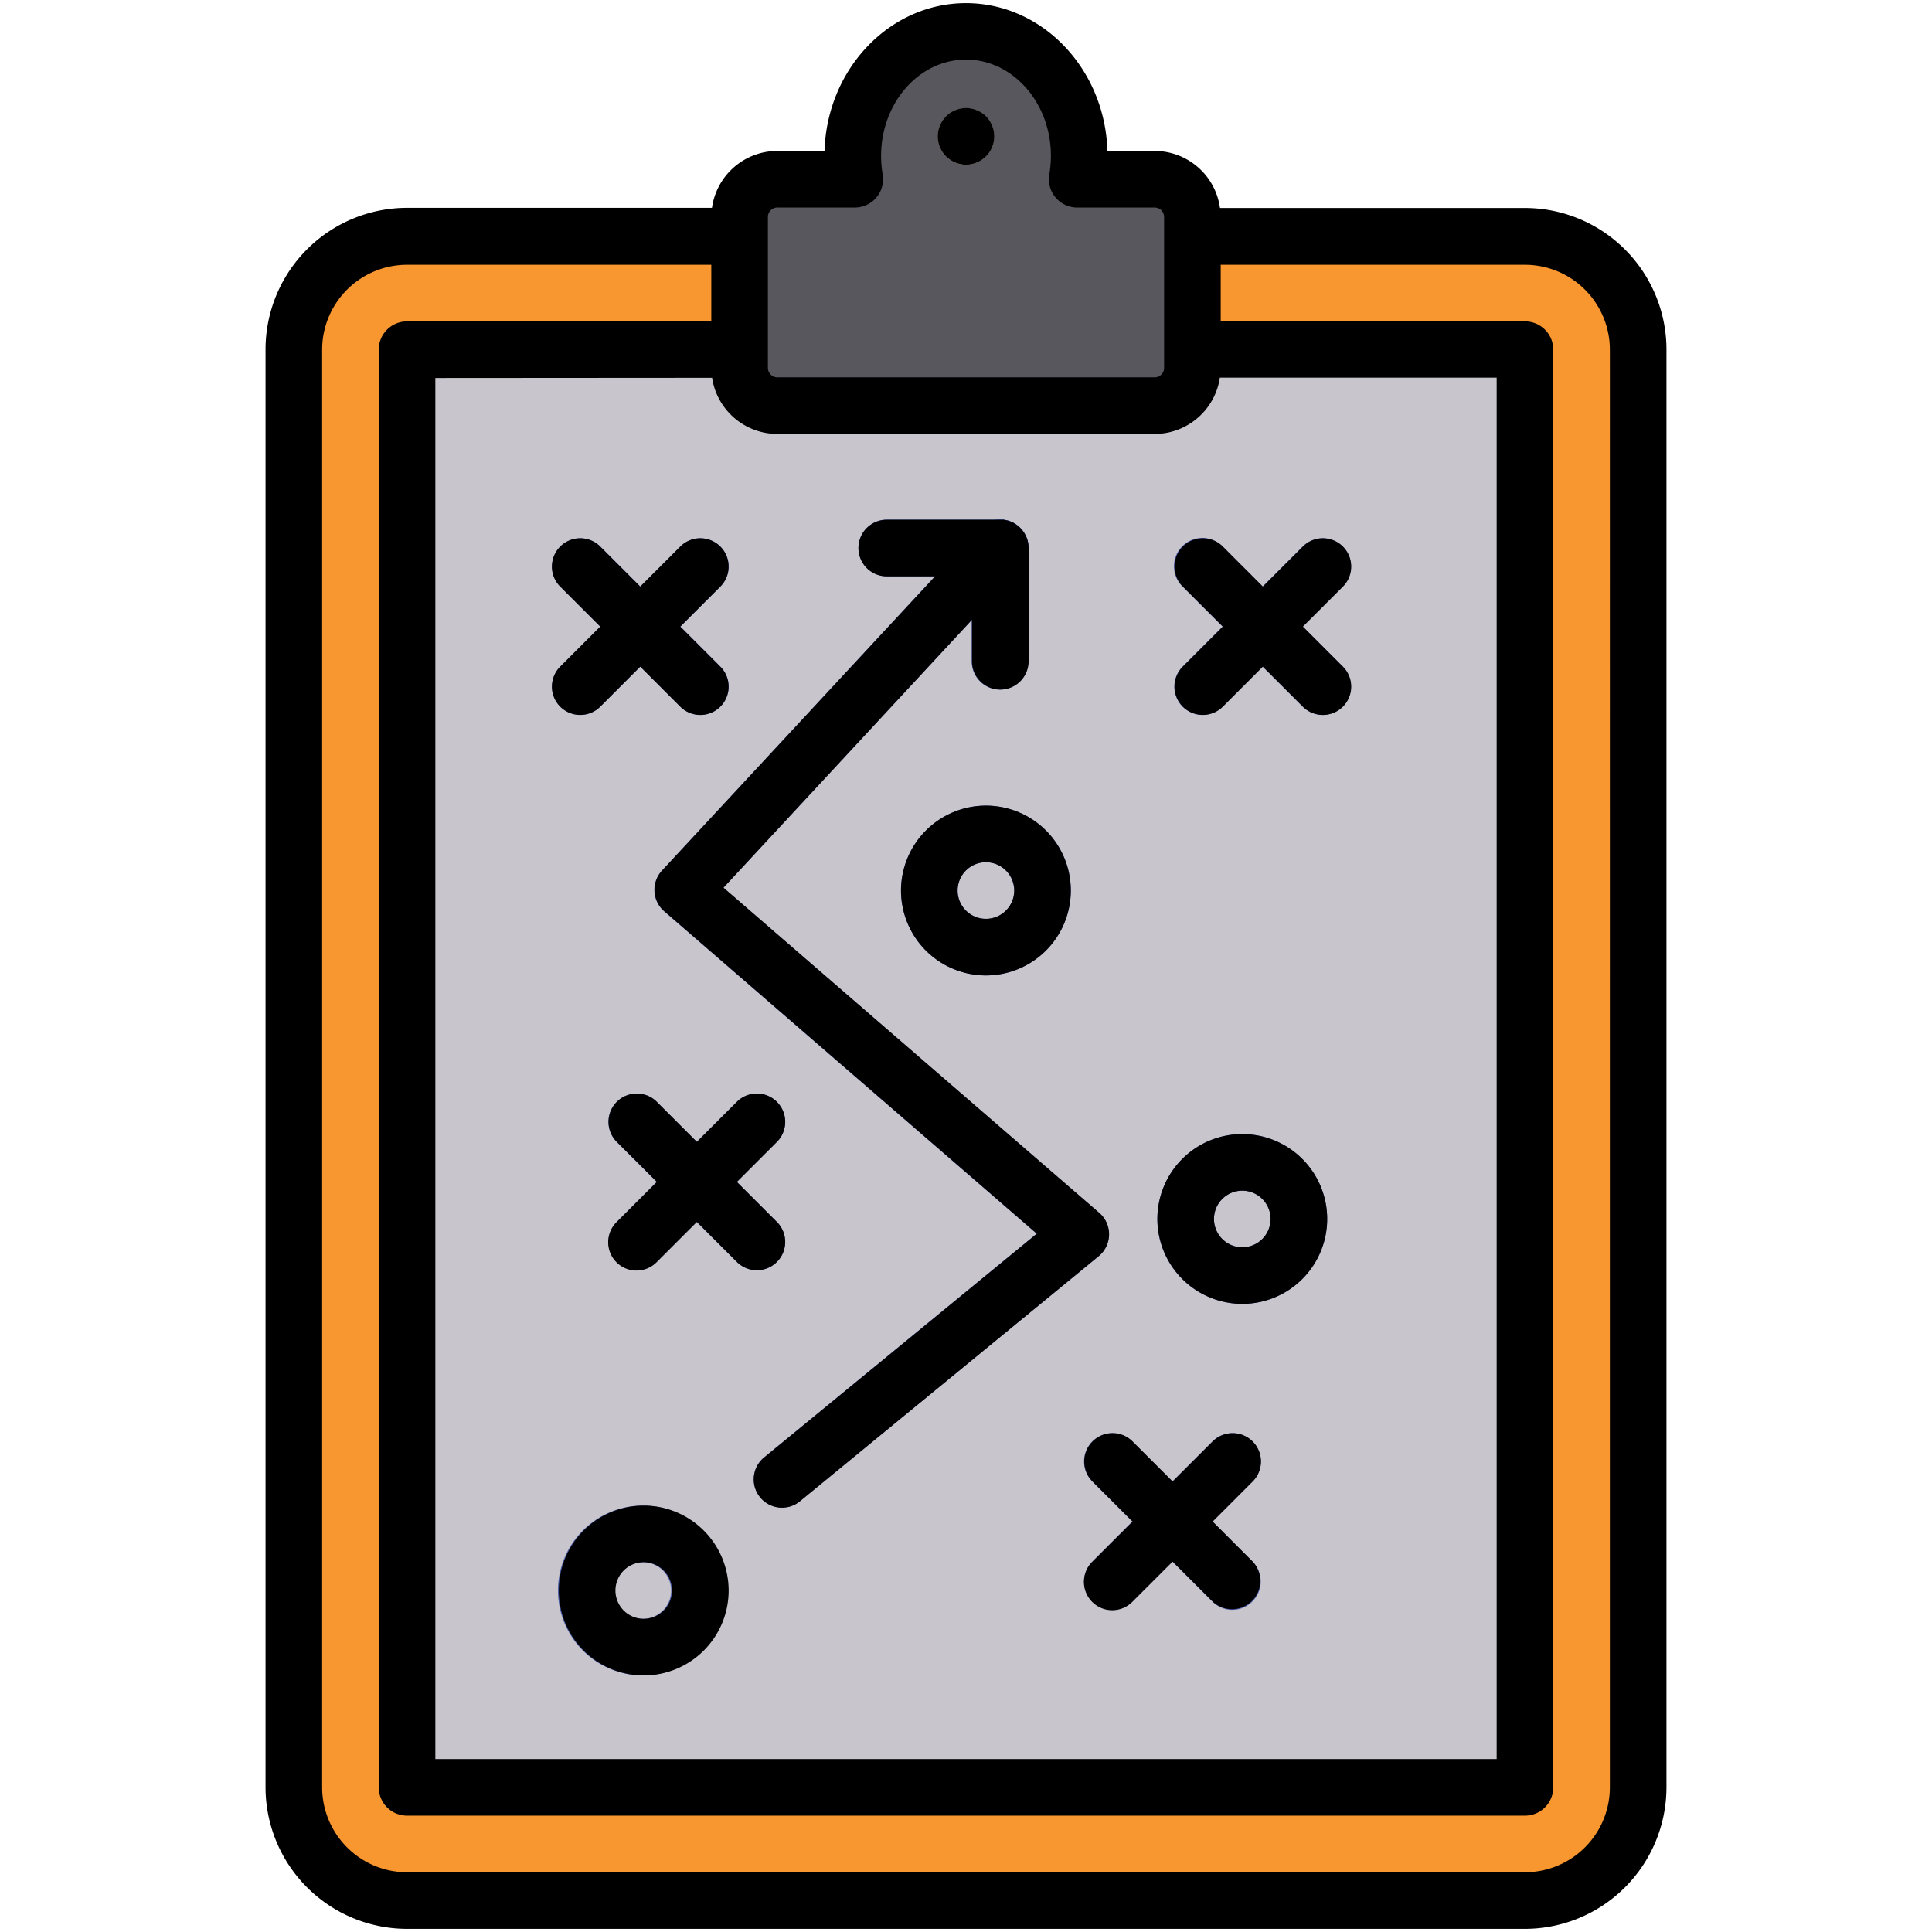
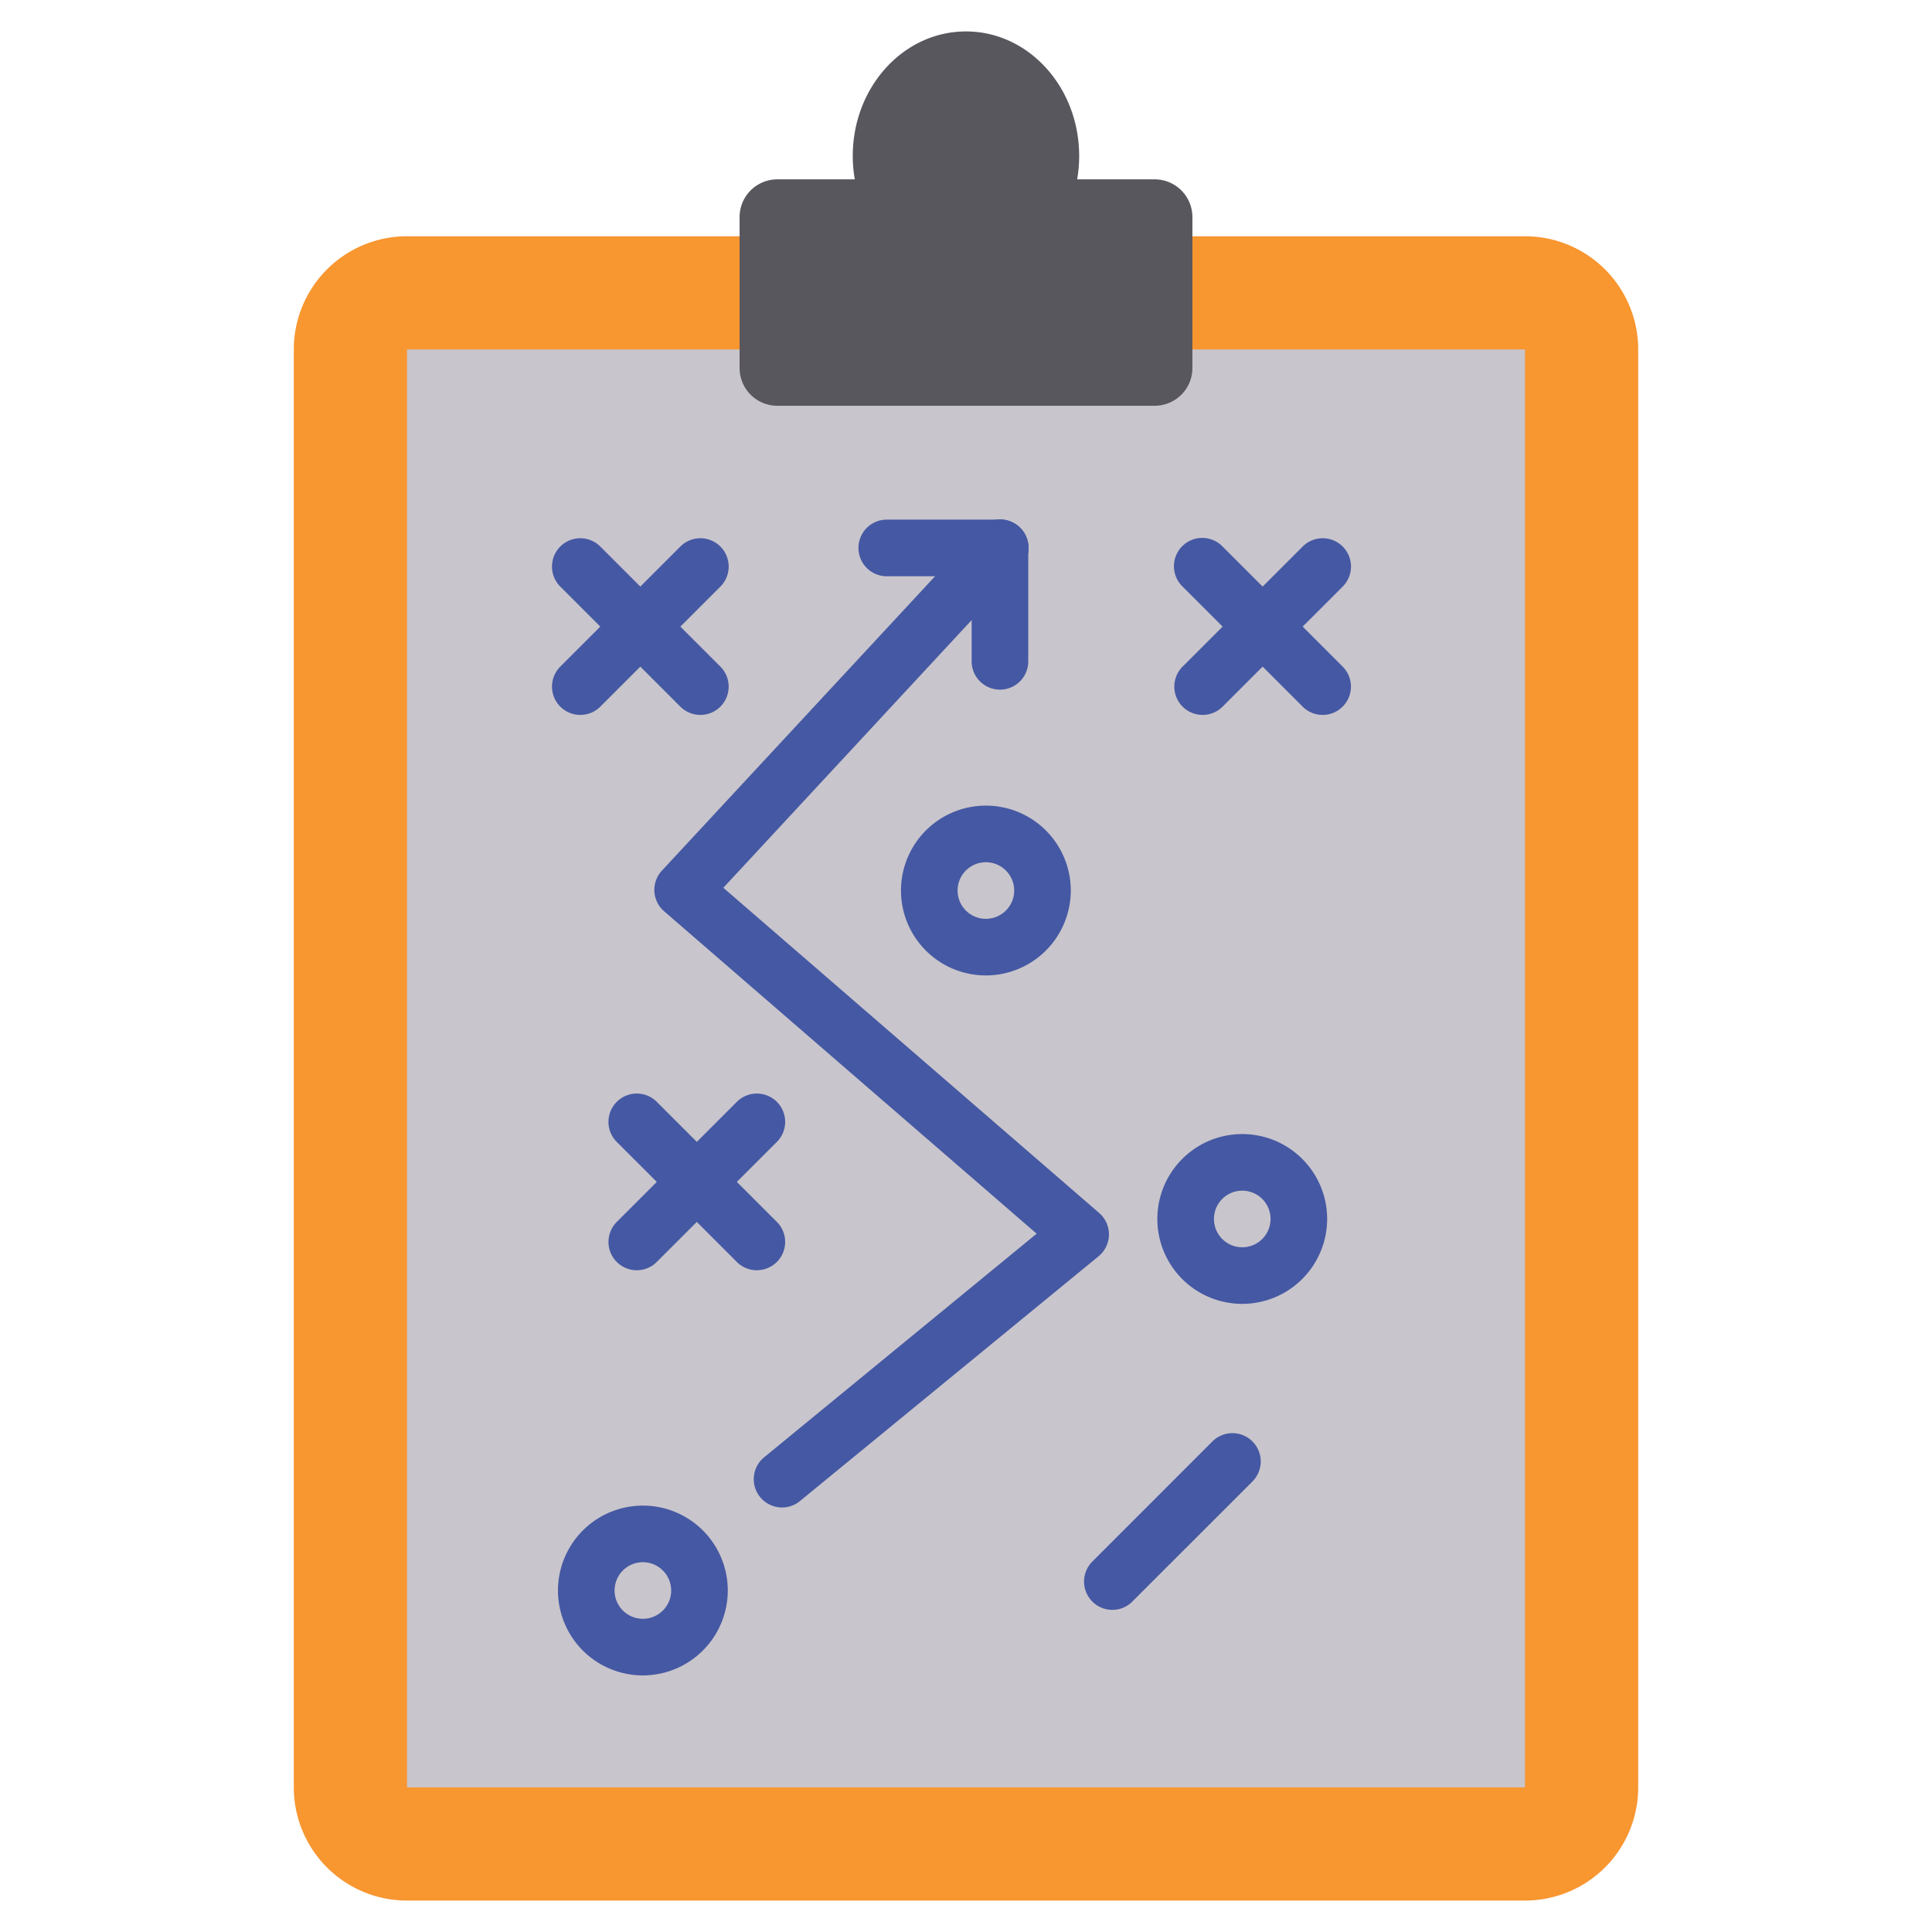
<svg xmlns="http://www.w3.org/2000/svg" viewBox="0 0 512 512" id="strategy">
  <path fill="#f89630" d="M316 62.61h88.14a30 30 0 0 1 30 30v381.06a30 30 0 0 1-30 30H107.86a30 30 0 0 1-30-30V92.61a30 30 0 0 1 30-30H196" />
  <path fill="#c8c5cc" d="M316 92.61h88.13v381.06H107.86V92.61H196" />
  <path fill="#58575d" d="M285.46 47.53a36.11 36.11 0 0 0 .53-6.2c0-18.23-13.42-33-30-33s-30 14.77-30 33a36.1 36.1 0 0 0 .54 6.2H206a10 10 0 0 0-10 10v40a10 10 0 0 0 10 10h100a10 10 0 0 0 10-10v-40a10 10 0 0 0-10-10Z" />
  <path fill="#4558a3" d="M294.79 426.63a7.5 7.5 0 0 1-5.31-12.8L321.3 382a7.5 7.5 0 0 1 10.61 10.61l-31.82 31.81a7.44 7.44 0 0 1-5.3 2.21Z" />
-   <path fill="#4558a3" d="M326.61 426.63a7.48 7.48 0 0 1-5.31-2.2l-31.82-31.81A7.5 7.5 0 1 1 300.09 382l31.82 31.82a7.5 7.5 0 0 1-5.3 12.8Z" />
-   <path fill="#c8ad92" d="M262.23 32a7 7 0 0 1 .69 1.29 7.07 7.07 0 0 1 .43 1.4 7.28 7.28 0 0 1 0 2.94 6.78 6.78 0 0 1-.43 1.39 7.12 7.12 0 0 1-.69 1.31 7.65 7.65 0 0 1-.93 1.13 6.35 6.35 0 0 1-1.14.93 7.64 7.64 0 0 1-1.29.7 7.86 7.86 0 0 1-1.41.42 7.17 7.17 0 0 1-1.46.16 7.35 7.35 0 0 1-1.47-.16 7.76 7.76 0 0 1-1.4-.42 7.64 7.64 0 0 1-1.29-.7 6 6 0 0 1-1.14-.93 8.41 8.41 0 0 1-.94-1.13 7.78 7.78 0 0 1-.69-1.31 7.43 7.43 0 0 1-.42-1.39 7.28 7.28 0 0 1 0-2.94 7.76 7.76 0 0 1 .42-1.4 7.6 7.6 0 0 1 .69-1.29 8.58 8.58 0 0 1 .94-1.15 6.9 6.9 0 0 1 1.14-.93 7.6 7.6 0 0 1 1.29-.69 7.8 7.8 0 0 1 1.4-.43 7.6 7.6 0 0 1 2.93 0 7.9 7.9 0 0 1 1.41.43 7.6 7.6 0 0 1 1.29.69" />
  <path fill="#4558a3" d="M170.37 444a22.5 22.5 0 1 1 22.5-22.5 22.53 22.53 0 0 1-22.5 22.5zm0-30a7.5 7.5 0 1 0 7.5 7.5 7.52 7.52 0 0 0-7.5-7.5zm158.84-68.46a22.5 22.5 0 1 1 22.5-22.5 22.53 22.53 0 0 1-22.5 22.5zm0-30a7.5 7.5 0 1 0 7.5 7.5 7.5 7.5 0 0 0-7.5-7.5zm-67.94-57.04a22.5 22.5 0 1 1 22.5-22.5 22.53 22.53 0 0 1-22.5 22.5zm0-30a7.5 7.5 0 1 0 7.5 7.5 7.51 7.51 0 0 0-7.5-7.5zm-92.51 108.13a7.5 7.5 0 0 1-5.31-12.8L195.27 292a7.5 7.5 0 0 1 10.61 10.61l-31.82 31.81a7.47 7.47 0 0 1-5.3 2.21z" />
  <path fill="#4558a3" d="M200.58 336.63a7.48 7.48 0 0 1-5.31-2.2l-31.82-31.81A7.5 7.5 0 0 1 174.06 292l31.82 31.82a7.5 7.5 0 0 1-5.3 12.8zM318.7 189.46a7.5 7.5 0 0 1-5.3-12.8l31.82-31.82a7.5 7.5 0 0 1 10.61 10.61L324 187.27a7.51 7.51 0 0 1-5.3 2.19z" />
  <path fill="#4558a3" d="M350.52 189.46a7.47 7.47 0 0 1-5.3-2.19l-31.82-31.82a7.5 7.5 0 1 1 10.6-10.61l31.82 31.82a7.5 7.5 0 0 1-5.31 12.8zm-196.73 0a7.5 7.5 0 0 1-5.31-12.8l31.82-31.82a7.5 7.5 0 1 1 10.61 10.61l-31.82 31.82a7.47 7.47 0 0 1-5.3 2.19z" />
  <path fill="#4558a3" d="M185.61 189.46a7.51 7.51 0 0 1-5.31-2.19l-31.82-31.82a7.5 7.5 0 1 1 10.61-10.61l31.82 31.82a7.5 7.5 0 0 1-5.3 12.8zm21.66 210.04a7.5 7.5 0 0 1-4.77-13.3l72.22-59.26L176 241.5a7.5 7.5 0 0 1-.59-10.77l84.13-90.66a7.5 7.5 0 0 1 11 10.2l-78.85 85 99.6 86.18a7.5 7.5 0 0 1-.15 11.47L212 397.79a7.46 7.46 0 0 1-4.73 1.71z" />
  <path fill="#4558a3" d="M265 182.76a7.5 7.5 0 0 1-7.5-7.5v-30.09a7.5 7.5 0 1 1 15 0v30.09a7.5 7.5 0 0 1-7.5 7.5Z" />
  <path fill="#4558a3" d="M265.07 152.71H235a7.5 7.5 0 0 1 0-15h30.09a7.5 7.5 0 0 1 0 15Z" />
-   <path d="M170.6 399a22.5 22.5 0 1 0 22.5 22.5 22.53 22.53 0 0 0-22.5-22.5Zm0 30a7.5 7.5 0 1 1 7.5-7.5 7.51 7.51 0 0 1-7.5 7.5Zm78.48-390a7.12 7.12 0 0 0 .69 1.31 7.65 7.65 0 0 0 .93 1.13 6.35 6.35 0 0 0 1.14.93 7.64 7.64 0 0 0 1.29.7 7.86 7.86 0 0 0 1.41.42 7.17 7.17 0 0 0 1.46.16 7.56 7.56 0 0 0 5.31-2.21 8.33 8.33 0 0 0 .93-1.13 7.78 7.78 0 0 0 .69-1.31 7.46 7.46 0 0 0 .43-1.39 7.79 7.79 0 0 0 0-2.94 7.8 7.8 0 0 0-.43-1.4 7.6 7.6 0 0 0-.69-1.29 8.51 8.51 0 0 0-.93-1.15 7.5 7.5 0 0 0-10.61 0 7.8 7.8 0 0 0-.93 1.15 7 7 0 0 0-.69 1.29 7.07 7.07 0 0 0-.43 1.4 7.28 7.28 0 0 0 0 2.94 6.78 6.78 0 0 0 .43 1.45Zm-43.19 295.43a7.49 7.49 0 0 0 0-10.6l-10.61-10.61 10.61-10.6A7.5 7.5 0 0 0 195.28 292l-10.61 10.6-10.6-10.6a7.5 7.5 0 1 0-10.61 10.61l10.61 10.6-10.61 10.61a7.5 7.5 0 1 0 10.61 10.6l10.6-10.6 10.61 10.6a7.5 7.5 0 0 0 10.61 0Zm107.57-147.16a7.52 7.52 0 0 0 10.61 0l10.6-10.61 10.61 10.61a7.5 7.5 0 0 0 10.61-10.61l-10.61-10.61 10.61-10.6a7.5 7.5 0 1 0-10.61-10.61l-10.61 10.6-10.6-10.6a7.5 7.5 0 1 0-10.61 10.61l10.61 10.6-10.61 10.61a7.5 7.5 0 0 0 0 10.61Zm-165 0a7.52 7.52 0 0 0 10.61 0l10.6-10.61 10.61 10.61a7.5 7.5 0 0 0 10.61-10.61l-10.61-10.61 10.61-10.6a7.5 7.5 0 0 0-10.61-10.61l-10.61 10.6-10.6-10.6a7.5 7.5 0 1 0-10.61 10.61l10.61 10.6-10.61 10.61a7.5 7.5 0 0 0 0 10.61ZM404.13 55.12h-80.82A17.51 17.51 0 0 0 306 40h-12.52C292.84 18.3 276.27.83 256 .83S219.15 18.3 218.51 40H206a17.52 17.52 0 0 0-17.32 15.08h-80.81a37.54 37.54 0 0 0-37.5 37.5v381.09a37.55 37.55 0 0 0 37.5 37.5h296.26a37.55 37.55 0 0 0 37.5-37.5v-381a37.54 37.54 0 0 0-37.5-37.55ZM203.5 57.54A2.5 2.5 0 0 1 206 55h20.53a7.51 7.51 0 0 0 7.39-8.78 29 29 0 0 1-.42-4.93c0-14.06 10.09-25.5 22.5-25.5s22.5 11.44 22.5 25.5a29 29 0 0 1-.43 4.93 7.51 7.51 0 0 0 7.39 8.78H306a2.51 2.51 0 0 1 2.5 2.5v40a2.51 2.51 0 0 1-2.5 2.5H206a2.51 2.51 0 0 1-2.5-2.5Zm-14.79 42.58A17.51 17.51 0 0 0 206 115h100a17.51 17.51 0 0 0 17.28-14.92h73.35v366.09H115.37v-366Zm237.92 373.55a22.53 22.53 0 0 1-22.5 22.5H107.87a22.53 22.53 0 0 1-22.5-22.5v-381a22.52 22.52 0 0 1 22.5-22.5h80.63v15h-80.63a7.49 7.49 0 0 0-7.5 7.5v381a7.5 7.5 0 0 0 7.5 7.5h296.26a7.5 7.5 0 0 0 7.5-7.5v-381a7.49 7.49 0 0 0-7.5-7.5H323.5v-15h80.63a22.52 22.52 0 0 1 22.5 22.5Zm-97.41-128.13a22.5 22.5 0 1 0-22.5-22.5 22.53 22.53 0 0 0 22.5 22.5Zm0-30a7.5 7.5 0 1 1-7.5 7.5 7.5 7.5 0 0 1 7.5-7.5Zm-155.75-79.3a7.48 7.48 0 0 0 2.58 5.26l98.73 85.44-72.22 59.26a7.5 7.5 0 1 0 9.52 11.59l79.1-64.9a7.5 7.5 0 0 0 .15-11.47l-99.59-86.18 65.85-71v11a7.5 7.5 0 0 0 15 0V145.21a7.44 7.44 0 0 0-1.87-4.93l-.13-.15-.22-.24-.14-.13s0-.06-.08-.08l-.15-.12c-.11-.1-.21-.19-.33-.28l-.26-.2-.33-.22-.3-.19-.33-.17-.33-.16-.33-.14-.36-.13-.33-.1-.38-.1-.33-.07c-.13 0-.27-.05-.41-.06H235a7.5 7.5 0 0 0 0 15h12.81l-72.39 78a7.52 7.52 0 0 0-1.95 5.5Zm116.07 156.38 10.61 10.6-10.61 10.61a7.5 7.5 0 1 0 10.61 10.6l10.61-10.6 10.61 10.6a7.5 7.5 0 0 0 10.6-10.6l-10.6-10.61 10.6-10.6a7.5 7.5 0 0 0-10.6-10.62l-10.61 10.6-10.61-10.6a7.5 7.5 0 0 0-10.61 10.61ZM238.78 236a22.5 22.5 0 1 0 22.5-22.5 22.53 22.53 0 0 0-22.5 22.5Zm30 0a7.5 7.5 0 1 1-7.5-7.5 7.51 7.51 0 0 1 7.5 7.5Z" />
</svg>